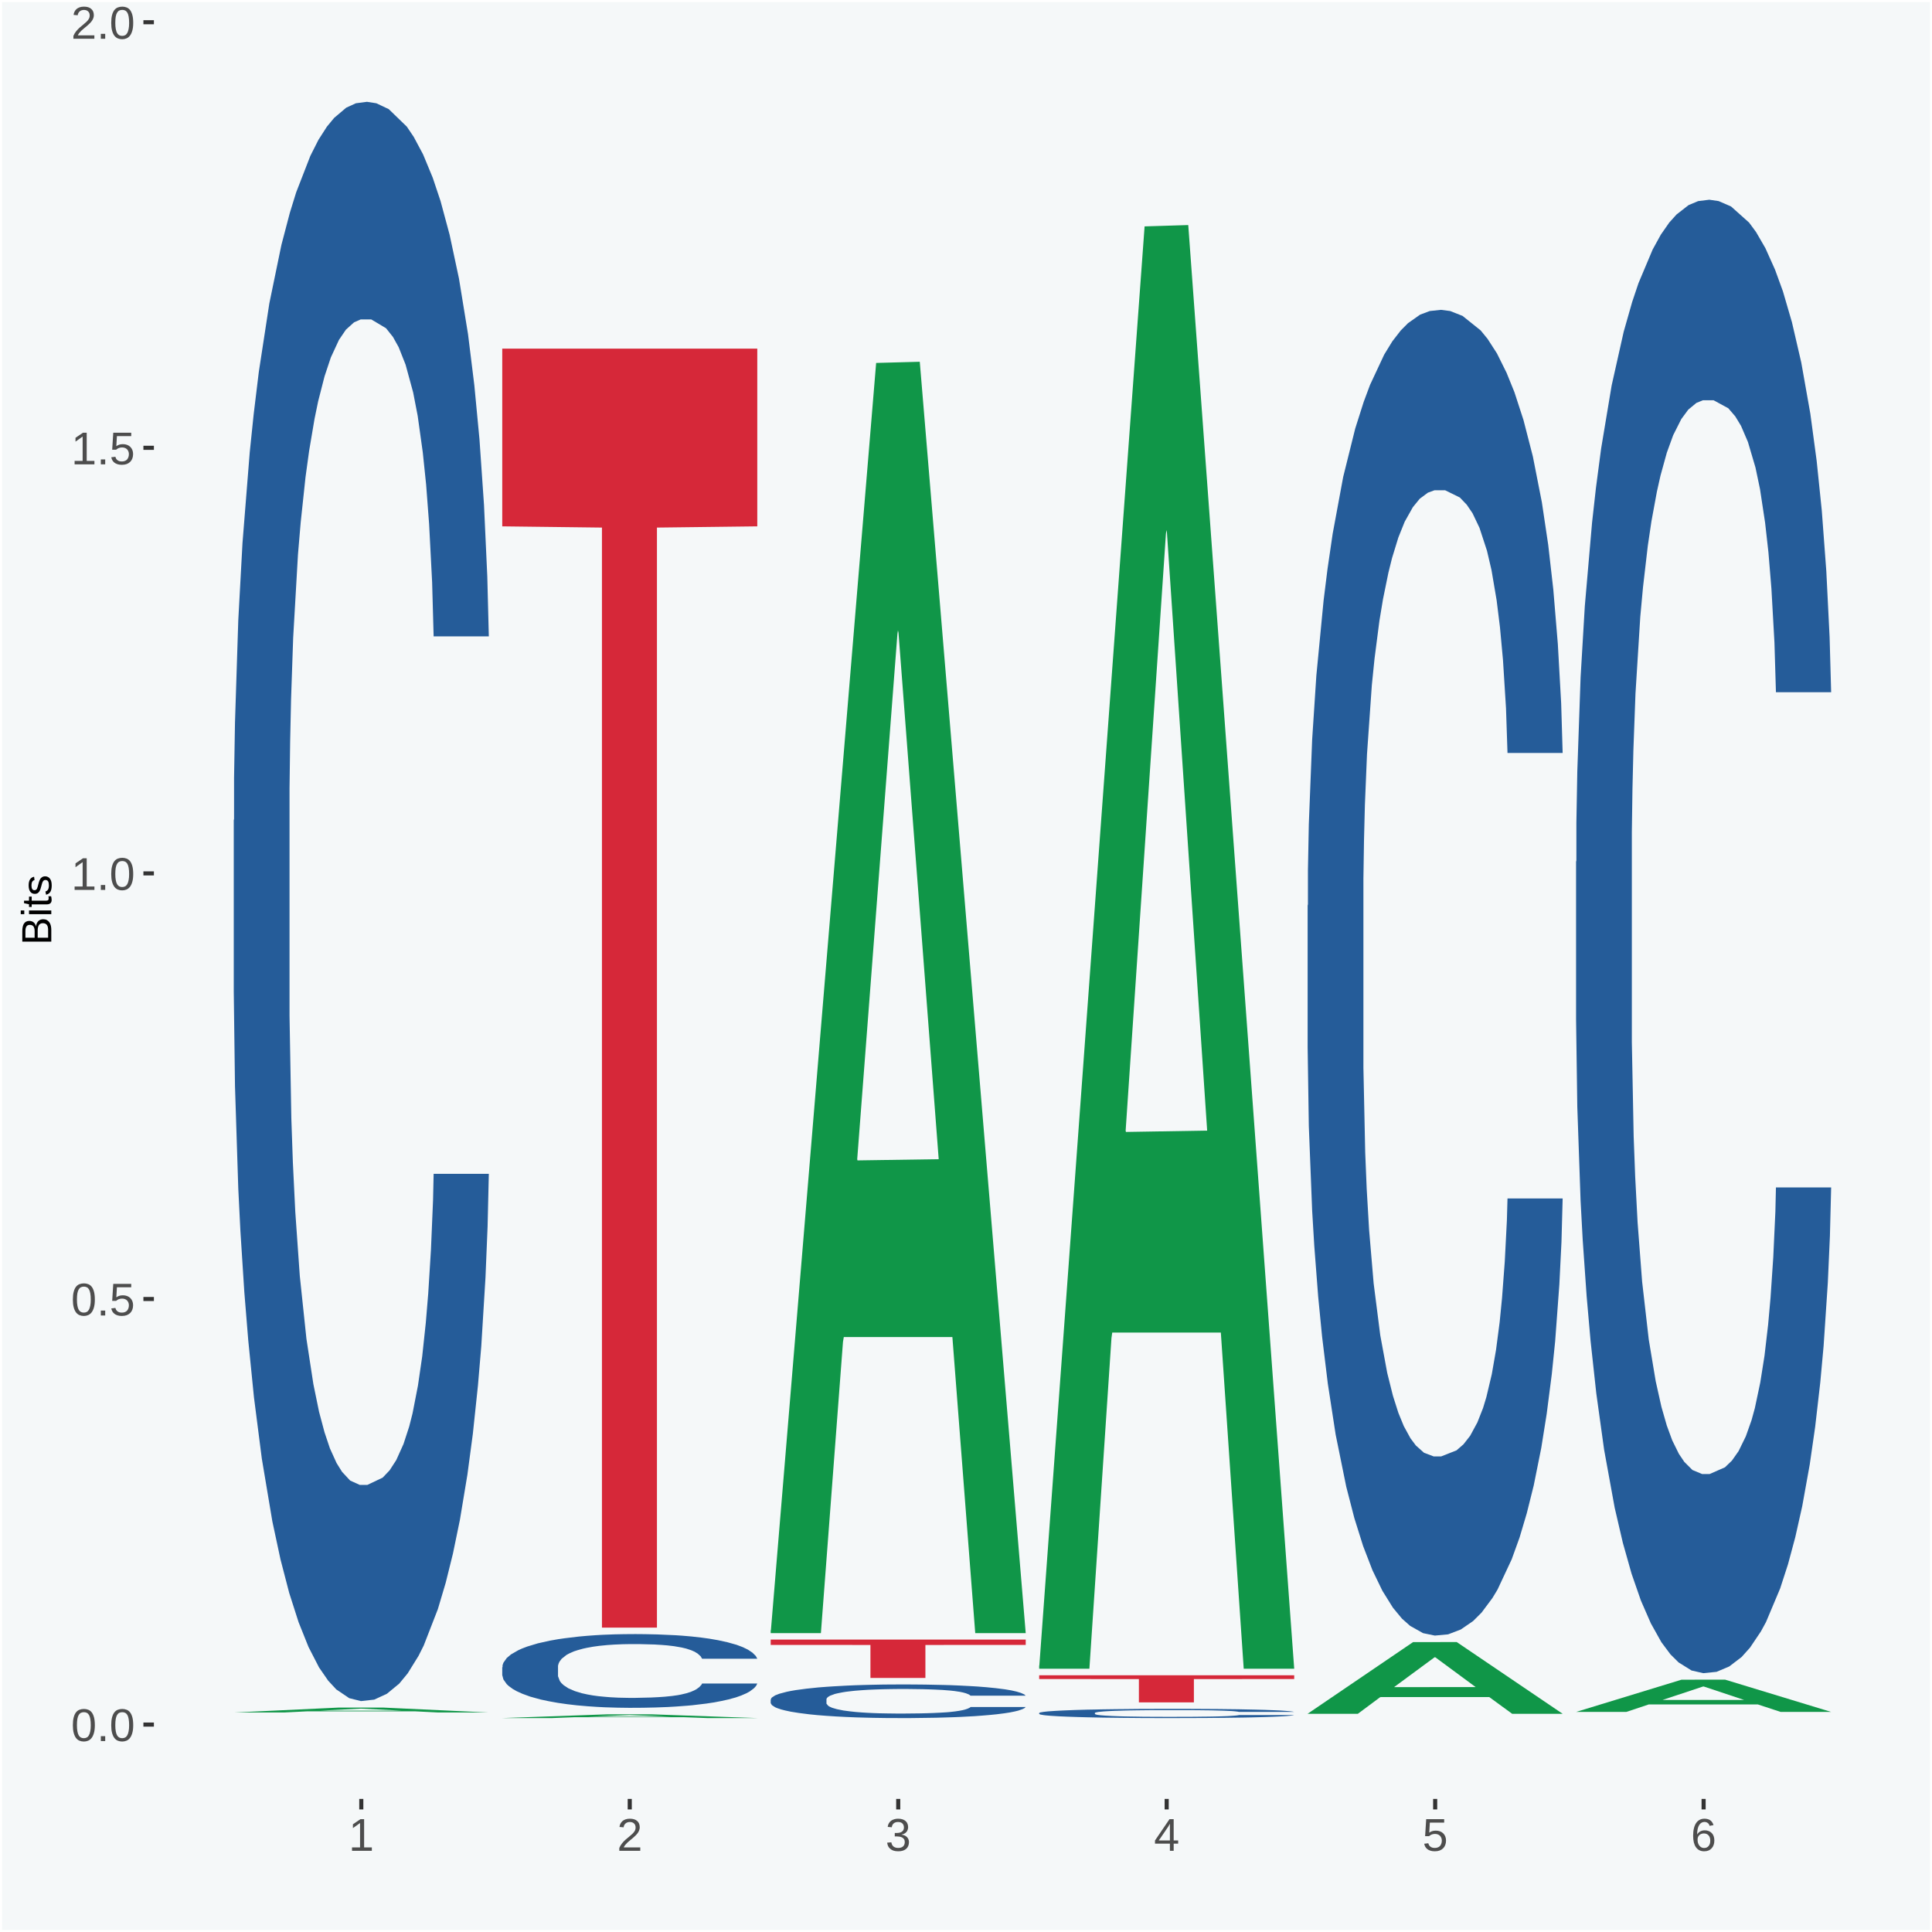
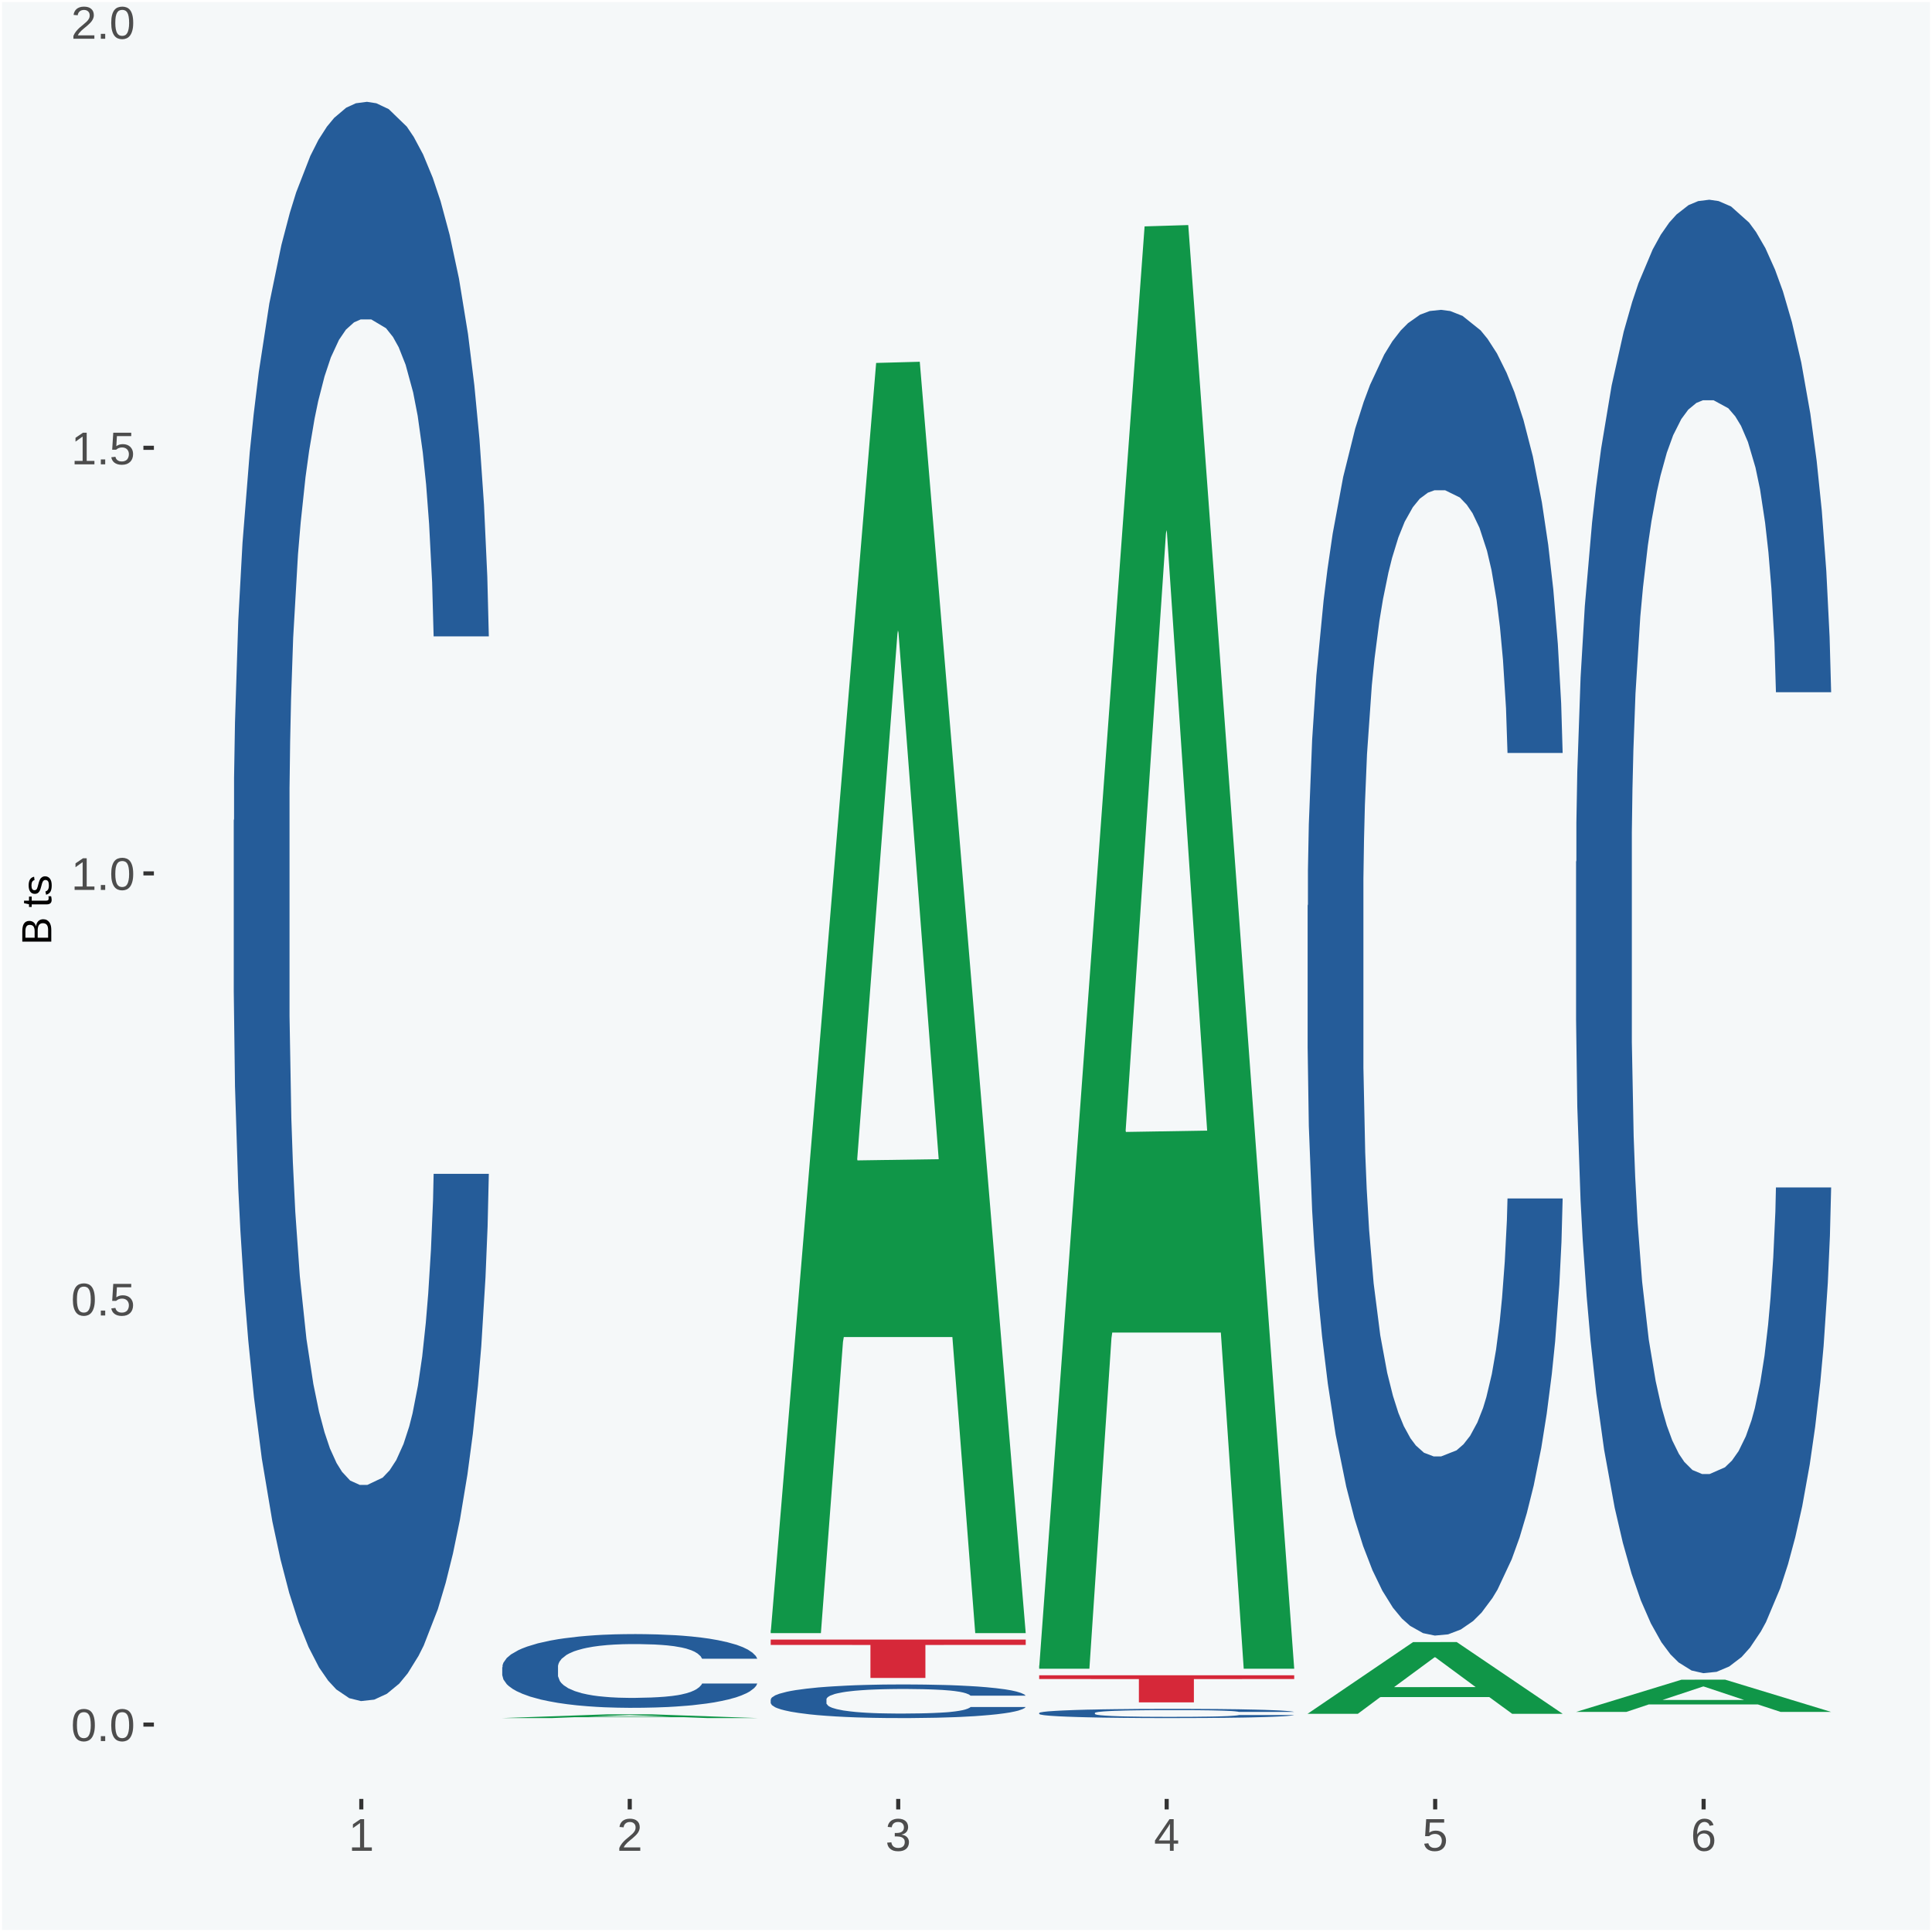
<svg xmlns="http://www.w3.org/2000/svg" xmlns:xlink="http://www.w3.org/1999/xlink" width="504pt" height="504pt" viewBox="0 0 504 504" version="1.1">
  <defs>
    <g>
      <symbol overflow="visible" id="glyph0-0">
        <path style="stroke:none;" d="M 0.406 0 L 0.406 -8 L 3.594 -8 L 3.594 0 Z M 0.797 -0.406 L 3.188 -0.406 L 3.188 -7.594 L 0.797 -7.594 Z M 0.797 -0.406 " />
      </symbol>
      <symbol overflow="visible" id="glyph0-1">
        <path style="stroke:none;" d="M 6.203 -4.125 C 6.203 -3.332 6.125 -2.664 5.969 -2.125 C 5.82 -1.582 5.617 -1.145 5.359 -0.812 C 5.098 -0.477 4.789 -0.238 4.438 -0.094 C 4.094 0.051 3.723 0.125 3.328 0.125 C 2.922 0.125 2.539 0.051 2.188 -0.094 C 1.844 -0.238 1.539 -0.477 1.281 -0.812 C 1.031 -1.145 0.832 -1.582 0.688 -2.125 C 0.539 -2.664 0.469 -3.332 0.469 -4.125 C 0.469 -4.957 0.539 -5.645 0.688 -6.188 C 0.832 -6.738 1.035 -7.176 1.297 -7.5 C 1.555 -7.82 1.859 -8.047 2.203 -8.172 C 2.555 -8.305 2.941 -8.375 3.359 -8.375 C 3.754 -8.375 4.125 -8.305 4.469 -8.172 C 4.812 -8.047 5.113 -7.82 5.375 -7.5 C 5.633 -7.176 5.836 -6.738 5.984 -6.188 C 6.129 -5.645 6.203 -4.957 6.203 -4.125 Z M 5.141 -4.125 C 5.141 -4.781 5.098 -5.328 5.016 -5.766 C 4.941 -6.203 4.828 -6.551 4.672 -6.812 C 4.516 -7.07 4.328 -7.254 4.109 -7.359 C 3.891 -7.473 3.641 -7.531 3.359 -7.531 C 3.055 -7.531 2.789 -7.473 2.562 -7.359 C 2.344 -7.254 2.156 -7.07 2 -6.812 C 1.844 -6.551 1.723 -6.203 1.641 -5.766 C 1.566 -5.328 1.531 -4.781 1.531 -4.125 C 1.531 -3.5 1.57 -2.969 1.656 -2.531 C 1.738 -2.094 1.852 -1.742 2 -1.484 C 2.156 -1.223 2.344 -1.035 2.562 -0.922 C 2.789 -0.805 3.047 -0.75 3.328 -0.75 C 3.609 -0.75 3.859 -0.805 4.078 -0.922 C 4.305 -1.035 4.492 -1.223 4.641 -1.484 C 4.797 -1.742 4.914 -2.094 5 -2.531 C 5.094 -2.969 5.141 -3.5 5.141 -4.125 Z M 5.141 -4.125 " />
      </symbol>
      <symbol overflow="visible" id="glyph0-2">
        <path style="stroke:none;" d="M 1.094 0 L 1.094 -1.281 L 2.234 -1.281 L 2.234 0 Z M 1.094 0 " />
      </symbol>
      <symbol overflow="visible" id="glyph0-3">
        <path style="stroke:none;" d="M 6.172 -2.688 C 6.172 -2.27 6.109 -1.891 5.984 -1.547 C 5.859 -1.203 5.672 -0.906 5.422 -0.656 C 5.18 -0.414 4.879 -0.223 4.516 -0.078 C 4.148 0.055 3.723 0.125 3.234 0.125 C 2.805 0.125 2.43 0.07 2.109 -0.031 C 1.785 -0.133 1.508 -0.273 1.281 -0.453 C 1.062 -0.629 0.883 -0.836 0.75 -1.078 C 0.625 -1.316 0.535 -1.57 0.484 -1.844 L 1.547 -1.969 C 1.586 -1.812 1.645 -1.66 1.719 -1.516 C 1.801 -1.367 1.91 -1.238 2.047 -1.125 C 2.18 -1.008 2.348 -0.914 2.547 -0.844 C 2.742 -0.781 2.984 -0.75 3.266 -0.75 C 3.535 -0.75 3.781 -0.789 4 -0.875 C 4.227 -0.957 4.422 -1.078 4.578 -1.234 C 4.734 -1.398 4.852 -1.602 4.938 -1.844 C 5.031 -2.082 5.078 -2.359 5.078 -2.672 C 5.078 -2.922 5.035 -3.148 4.953 -3.359 C 4.867 -3.578 4.75 -3.766 4.594 -3.922 C 4.445 -4.078 4.258 -4.195 4.031 -4.281 C 3.812 -4.363 3.562 -4.406 3.281 -4.406 C 3.113 -4.406 2.953 -4.391 2.797 -4.359 C 2.648 -4.328 2.516 -4.285 2.391 -4.234 C 2.266 -4.18 2.148 -4.117 2.047 -4.047 C 1.941 -3.973 1.844 -3.895 1.75 -3.812 L 0.719 -3.812 L 1 -8.25 L 5.688 -8.25 L 5.688 -7.359 L 1.953 -7.359 L 1.797 -4.734 C 1.984 -4.879 2.219 -5.004 2.5 -5.109 C 2.781 -5.211 3.113 -5.266 3.5 -5.266 C 3.914 -5.266 4.285 -5.203 4.609 -5.078 C 4.941 -4.953 5.223 -4.773 5.453 -4.547 C 5.68 -4.316 5.859 -4.047 5.984 -3.734 C 6.109 -3.422 6.172 -3.07 6.172 -2.688 Z M 6.172 -2.688 " />
      </symbol>
      <symbol overflow="visible" id="glyph0-4">
        <path style="stroke:none;" d="M 0.922 0 L 0.922 -0.891 L 3.016 -0.891 L 3.016 -7.25 L 1.156 -5.922 L 1.156 -6.922 L 3.109 -8.25 L 4.078 -8.25 L 4.078 -0.891 L 6.094 -0.891 L 6.094 0 Z M 0.922 0 " />
      </symbol>
      <symbol overflow="visible" id="glyph0-5">
        <path style="stroke:none;" d="M 0.609 0 L 0.609 -0.75 C 0.805 -1.207 1.047 -1.609 1.328 -1.953 C 1.617 -2.305 1.922 -2.625 2.234 -2.906 C 2.555 -3.188 2.867 -3.445 3.172 -3.688 C 3.484 -3.938 3.766 -4.18 4.016 -4.422 C 4.266 -4.66 4.469 -4.91 4.625 -5.172 C 4.781 -5.441 4.859 -5.742 4.859 -6.078 C 4.859 -6.316 4.82 -6.523 4.75 -6.703 C 4.676 -6.879 4.57 -7.023 4.438 -7.141 C 4.312 -7.266 4.156 -7.359 3.969 -7.422 C 3.781 -7.484 3.578 -7.516 3.359 -7.516 C 3.141 -7.516 2.938 -7.484 2.75 -7.422 C 2.57 -7.367 2.41 -7.281 2.266 -7.156 C 2.117 -7.039 2 -6.895 1.906 -6.719 C 1.812 -6.551 1.754 -6.352 1.734 -6.125 L 0.656 -6.219 C 0.688 -6.508 0.766 -6.785 0.891 -7.047 C 1.023 -7.316 1.203 -7.551 1.422 -7.75 C 1.648 -7.945 1.922 -8.098 2.234 -8.203 C 2.555 -8.316 2.93 -8.375 3.359 -8.375 C 3.766 -8.375 4.125 -8.328 4.438 -8.234 C 4.758 -8.141 5.031 -7.992 5.25 -7.797 C 5.477 -7.609 5.648 -7.375 5.766 -7.094 C 5.879 -6.812 5.938 -6.488 5.938 -6.125 C 5.938 -5.844 5.883 -5.578 5.781 -5.328 C 5.688 -5.078 5.555 -4.836 5.391 -4.609 C 5.223 -4.379 5.031 -4.16 4.812 -3.953 C 4.594 -3.742 4.363 -3.535 4.125 -3.328 C 3.895 -3.129 3.656 -2.93 3.406 -2.734 C 3.164 -2.535 2.938 -2.336 2.719 -2.141 C 2.508 -1.941 2.32 -1.738 2.156 -1.531 C 1.988 -1.332 1.859 -1.117 1.766 -0.891 L 6.078 -0.891 L 6.078 0 Z M 0.609 0 " />
      </symbol>
      <symbol overflow="visible" id="glyph0-6">
        <path style="stroke:none;" d="M 6.141 -2.281 C 6.141 -1.906 6.078 -1.566 5.953 -1.266 C 5.836 -0.973 5.66 -0.723 5.422 -0.516 C 5.18 -0.305 4.883 -0.145 4.531 -0.031 C 4.188 0.07 3.789 0.125 3.344 0.125 C 2.832 0.125 2.398 0.062 2.047 -0.062 C 1.703 -0.195 1.414 -0.367 1.188 -0.578 C 0.957 -0.785 0.785 -1.02 0.672 -1.281 C 0.566 -1.551 0.492 -1.832 0.453 -2.125 L 1.547 -2.219 C 1.578 -2 1.633 -1.801 1.719 -1.625 C 1.801 -1.445 1.914 -1.289 2.062 -1.156 C 2.207 -1.031 2.383 -0.93 2.594 -0.859 C 2.801 -0.785 3.051 -0.75 3.344 -0.75 C 3.875 -0.75 4.289 -0.879 4.594 -1.141 C 4.895 -1.41 5.047 -1.801 5.047 -2.312 C 5.047 -2.613 4.977 -2.859 4.844 -3.047 C 4.707 -3.234 4.539 -3.379 4.344 -3.484 C 4.145 -3.586 3.926 -3.656 3.688 -3.688 C 3.445 -3.727 3.227 -3.75 3.031 -3.75 L 2.438 -3.75 L 2.438 -4.656 L 3.016 -4.656 C 3.211 -4.656 3.414 -4.676 3.625 -4.719 C 3.844 -4.758 4.039 -4.832 4.219 -4.938 C 4.395 -5.051 4.539 -5.195 4.656 -5.375 C 4.77 -5.562 4.828 -5.797 4.828 -6.078 C 4.828 -6.523 4.695 -6.875 4.438 -7.125 C 4.188 -7.383 3.801 -7.516 3.281 -7.516 C 2.82 -7.516 2.445 -7.395 2.156 -7.156 C 1.875 -6.914 1.707 -6.578 1.656 -6.141 L 0.594 -6.234 C 0.633 -6.598 0.734 -6.91 0.891 -7.172 C 1.047 -7.441 1.242 -7.664 1.484 -7.844 C 1.734 -8.02 2.008 -8.148 2.312 -8.234 C 2.625 -8.328 2.953 -8.375 3.297 -8.375 C 3.754 -8.375 4.148 -8.316 4.484 -8.203 C 4.816 -8.086 5.086 -7.93 5.297 -7.734 C 5.516 -7.535 5.672 -7.301 5.766 -7.031 C 5.867 -6.77 5.922 -6.488 5.922 -6.188 C 5.922 -5.945 5.883 -5.723 5.812 -5.516 C 5.75 -5.305 5.645 -5.113 5.5 -4.938 C 5.363 -4.77 5.188 -4.625 4.969 -4.5 C 4.75 -4.383 4.488 -4.297 4.188 -4.234 L 4.188 -4.219 C 4.52 -4.176 4.805 -4.098 5.047 -3.984 C 5.297 -3.867 5.5 -3.723 5.656 -3.547 C 5.82 -3.379 5.941 -3.188 6.016 -2.969 C 6.098 -2.75 6.141 -2.52 6.141 -2.281 Z M 6.141 -2.281 " />
      </symbol>
      <symbol overflow="visible" id="glyph0-7">
        <path style="stroke:none;" d="M 5.156 -1.875 L 5.156 0 L 4.172 0 L 4.172 -1.875 L 0.281 -1.875 L 0.281 -2.688 L 4.062 -8.25 L 5.156 -8.25 L 5.156 -2.703 L 6.328 -2.703 L 6.328 -1.875 Z M 4.172 -7.062 C 4.16 -7.039 4.141 -7.004 4.109 -6.953 C 4.078 -6.898 4.039 -6.836 4 -6.766 C 3.957 -6.691 3.914 -6.617 3.875 -6.547 C 3.844 -6.473 3.812 -6.414 3.781 -6.375 L 1.656 -3.25 C 1.633 -3.219 1.602 -3.176 1.562 -3.125 C 1.531 -3.07 1.492 -3.02 1.453 -2.969 C 1.422 -2.914 1.383 -2.863 1.344 -2.812 C 1.301 -2.77 1.27 -2.734 1.25 -2.703 L 4.172 -2.703 Z M 4.172 -7.062 " />
      </symbol>
      <symbol overflow="visible" id="glyph0-8">
        <path style="stroke:none;" d="M 6.141 -2.703 C 6.141 -2.285 6.082 -1.906 5.969 -1.562 C 5.852 -1.219 5.68 -0.922 5.453 -0.672 C 5.234 -0.422 4.957 -0.223 4.625 -0.078 C 4.289 0.055 3.91 0.125 3.484 0.125 C 3.004 0.125 2.582 0.031 2.219 -0.156 C 1.863 -0.344 1.566 -0.609 1.328 -0.953 C 1.086 -1.297 0.906 -1.719 0.781 -2.219 C 0.664 -2.727 0.609 -3.301 0.609 -3.938 C 0.609 -4.676 0.676 -5.32 0.812 -5.875 C 0.945 -6.426 1.141 -6.883 1.391 -7.25 C 1.648 -7.625 1.961 -7.906 2.328 -8.094 C 2.691 -8.281 3.102 -8.375 3.562 -8.375 C 3.844 -8.375 4.102 -8.344 4.344 -8.281 C 4.594 -8.227 4.816 -8.133 5.016 -8 C 5.223 -7.875 5.398 -7.703 5.547 -7.484 C 5.703 -7.273 5.828 -7.016 5.922 -6.703 L 4.906 -6.516 C 4.801 -6.867 4.629 -7.125 4.391 -7.281 C 4.148 -7.445 3.867 -7.531 3.547 -7.531 C 3.266 -7.531 3.004 -7.457 2.766 -7.312 C 2.535 -7.176 2.336 -6.973 2.172 -6.703 C 2.004 -6.43 1.875 -6.086 1.781 -5.672 C 1.695 -5.266 1.656 -4.789 1.656 -4.25 C 1.852 -4.602 2.125 -4.875 2.469 -5.062 C 2.812 -5.25 3.207 -5.344 3.656 -5.344 C 4.031 -5.344 4.367 -5.281 4.672 -5.156 C 4.984 -5.031 5.25 -4.852 5.469 -4.625 C 5.688 -4.406 5.852 -4.129 5.969 -3.797 C 6.082 -3.473 6.141 -3.109 6.141 -2.703 Z M 5.078 -2.656 C 5.078 -2.938 5.039 -3.191 4.969 -3.422 C 4.895 -3.66 4.785 -3.859 4.641 -4.016 C 4.504 -4.18 4.332 -4.305 4.125 -4.391 C 3.926 -4.484 3.688 -4.531 3.406 -4.531 C 3.219 -4.531 3.023 -4.5 2.828 -4.438 C 2.629 -4.383 2.453 -4.289 2.297 -4.156 C 2.141 -4.031 2.008 -3.863 1.906 -3.656 C 1.812 -3.457 1.766 -3.207 1.766 -2.906 C 1.766 -2.602 1.801 -2.316 1.875 -2.047 C 1.957 -1.785 2.07 -1.555 2.219 -1.359 C 2.363 -1.172 2.539 -1.02 2.75 -0.906 C 2.957 -0.789 3.191 -0.734 3.453 -0.734 C 3.703 -0.734 3.926 -0.773 4.125 -0.859 C 4.332 -0.953 4.504 -1.082 4.641 -1.25 C 4.785 -1.414 4.895 -1.613 4.969 -1.844 C 5.039 -2.082 5.078 -2.352 5.078 -2.656 Z M 5.078 -2.656 " />
      </symbol>
      <symbol overflow="visible" id="glyph1-0">
        <path style="stroke:none;" d="M 0 -0.359 L -7.328 -0.359 L -7.328 -3.281 L 0 -3.281 Z M -0.359 -0.734 L -0.359 -2.922 L -6.969 -2.922 L -6.969 -0.734 Z M -0.359 -0.734 " />
      </symbol>
      <symbol overflow="visible" id="glyph1-1">
        <path style="stroke:none;" d="M -2.125 -6.75 C -1.75 -6.75 -1.426 -6.676 -1.156 -6.531 C -0.883 -6.383 -0.66 -6.18 -0.484 -5.922 C -0.316 -5.672 -0.191 -5.375 -0.109 -5.031 C -0.035 -4.695 0 -4.344 0 -3.969 L 0 -0.906 L -7.562 -0.906 L -7.562 -3.656 C -7.562 -4.07 -7.523 -4.441 -7.453 -4.766 C -7.391 -5.098 -7.281 -5.379 -7.125 -5.609 C -6.977 -5.836 -6.789 -6.008 -6.562 -6.125 C -6.332 -6.25 -6.055 -6.312 -5.734 -6.312 C -5.523 -6.312 -5.328 -6.281 -5.141 -6.219 C -4.953 -6.164 -4.781 -6.078 -4.625 -5.953 C -4.477 -5.836 -4.348 -5.688 -4.234 -5.5 C -4.129 -5.32 -4.047 -5.113 -3.984 -4.875 C -3.953 -5.176 -3.883 -5.441 -3.781 -5.672 C -3.676 -5.91 -3.539 -6.109 -3.375 -6.266 C -3.219 -6.43 -3.031 -6.551 -2.812 -6.625 C -2.602 -6.707 -2.375 -6.75 -2.125 -6.75 Z M -5.609 -5.281 C -6.016 -5.281 -6.305 -5.141 -6.484 -4.859 C -6.66 -4.586 -6.75 -4.188 -6.75 -3.656 L -6.75 -1.922 L -4.344 -1.922 L -4.344 -3.656 C -4.344 -3.957 -4.375 -4.211 -4.438 -4.422 C -4.5 -4.629 -4.582 -4.797 -4.688 -4.922 C -4.801 -5.047 -4.93 -5.133 -5.078 -5.188 C -5.234 -5.25 -5.41 -5.281 -5.609 -5.281 Z M -2.219 -5.719 C -2.457 -5.719 -2.66 -5.672 -2.828 -5.578 C -2.992 -5.492 -3.129 -5.367 -3.234 -5.203 C -3.348 -5.047 -3.426 -4.848 -3.469 -4.609 C -3.52 -4.379 -3.547 -4.125 -3.547 -3.844 L -3.547 -1.922 L -0.828 -1.922 L -0.828 -3.922 C -0.828 -4.18 -0.848 -4.422 -0.891 -4.641 C -0.93 -4.859 -1.004 -5.047 -1.109 -5.203 C -1.211 -5.367 -1.352 -5.492 -1.531 -5.578 C -1.719 -5.672 -1.945 -5.719 -2.219 -5.719 Z M -2.219 -5.719 " />
      </symbol>
      <symbol overflow="visible" id="glyph1-2">
-         <path style="stroke:none;" d="M -7.047 -0.734 L -7.969 -0.734 L -7.969 -1.703 L -7.047 -1.703 Z M 0 -0.734 L -5.812 -0.734 L -5.812 -1.703 L 0 -1.703 Z M 0 -0.734 " />
-       </symbol>
+         </symbol>
      <symbol overflow="visible" id="glyph1-3">
        <path style="stroke:none;" d="M -0.047 -2.969 C -0.004 -2.82 0.023 -2.672 0.047 -2.516 C 0.078 -2.367 0.094 -2.195 0.094 -2 C 0.094 -1.227 -0.348 -0.844 -1.234 -0.844 L -5.109 -0.844 L -5.109 -0.172 L -5.812 -0.172 L -5.812 -0.875 L -7.109 -1.156 L -7.109 -1.812 L -5.812 -1.812 L -5.812 -2.875 L -5.109 -2.875 L -5.109 -1.812 L -1.438 -1.812 C -1.156 -1.812 -0.957 -1.852 -0.844 -1.938 C -0.738 -2.031 -0.688 -2.191 -0.688 -2.422 C -0.688 -2.516 -0.691 -2.602 -0.703 -2.688 C -0.711 -2.77 -0.727 -2.863 -0.75 -2.969 Z M -0.047 -2.969 " />
      </symbol>
      <symbol overflow="visible" id="glyph1-4">
        <path style="stroke:none;" d="M -1.609 -5.109 C -1.336 -5.109 -1.094 -5.051 -0.875 -4.938 C -0.664 -4.832 -0.488 -4.68 -0.344 -4.484 C -0.195 -4.285 -0.082 -4.039 0 -3.75 C 0.07 -3.457 0.109 -3.125 0.109 -2.75 C 0.109 -2.406 0.082 -2.098 0.031 -1.828 C -0.02 -1.555 -0.102 -1.316 -0.219 -1.109 C -0.332 -0.91 -0.484 -0.742 -0.672 -0.609 C -0.859 -0.473 -1.086 -0.375 -1.359 -0.312 L -1.531 -1.156 C -1.219 -1.238 -0.988 -1.41 -0.844 -1.672 C -0.695 -1.93 -0.625 -2.289 -0.625 -2.75 C -0.625 -2.957 -0.641 -3.145 -0.672 -3.312 C -0.703 -3.488 -0.75 -3.641 -0.812 -3.766 C -0.883 -3.891 -0.977 -3.984 -1.094 -4.047 C -1.207 -4.117 -1.352 -4.156 -1.531 -4.156 C -1.707 -4.156 -1.848 -4.113 -1.953 -4.031 C -2.066 -3.957 -2.16 -3.844 -2.234 -3.688 C -2.316 -3.539 -2.383 -3.363 -2.438 -3.156 C -2.5 -2.945 -2.562 -2.719 -2.625 -2.469 C -2.688 -2.238 -2.754 -2.008 -2.828 -1.781 C -2.898 -1.551 -3 -1.344 -3.125 -1.156 C -3.25 -0.969 -3.398 -0.816 -3.578 -0.703 C -3.766 -0.586 -4 -0.531 -4.281 -0.531 C -4.812 -0.531 -5.211 -0.719 -5.484 -1.094 C -5.766 -1.477 -5.906 -2.031 -5.906 -2.75 C -5.906 -3.395 -5.789 -3.906 -5.562 -4.281 C -5.332 -4.656 -4.973 -4.895 -4.484 -5 L -4.375 -4.125 C -4.52 -4.094 -4.645 -4.035 -4.75 -3.953 C -4.852 -3.867 -4.938 -3.766 -5 -3.641 C -5.062 -3.516 -5.102 -3.375 -5.125 -3.219 C -5.156 -3.07 -5.172 -2.914 -5.172 -2.75 C -5.172 -2.312 -5.102 -1.988 -4.969 -1.781 C -4.844 -1.582 -4.645 -1.484 -4.375 -1.484 C -4.219 -1.484 -4.086 -1.52 -3.984 -1.594 C -3.879 -1.664 -3.789 -1.77 -3.719 -1.906 C -3.656 -2.051 -3.598 -2.219 -3.547 -2.406 C -3.492 -2.602 -3.438 -2.816 -3.375 -3.047 C -3.332 -3.203 -3.289 -3.359 -3.25 -3.516 C -3.207 -3.68 -3.156 -3.836 -3.094 -3.984 C -3.031 -4.141 -2.957 -4.285 -2.875 -4.422 C -2.789 -4.555 -2.688 -4.672 -2.562 -4.766 C -2.445 -4.867 -2.312 -4.953 -2.156 -5.016 C -2 -5.078 -1.816 -5.109 -1.609 -5.109 Z M -1.609 -5.109 " />
      </symbol>
    </g>
    <clipPath id="clip1">
      <path d="M 40.148 5.48 L 498.52 5.48 L 498.52 469.281 L 40.148 469.281 Z M 40.148 5.48 " />
    </clipPath>
  </defs>
  <g id="surface1">
    <rect x="0" y="0" width="504" height="504" style="fill:rgb(96.078%,97.255%,97.647%);fill-opacity:1;stroke:none;" />
    <path style="fill:none;stroke-width:1.07;stroke-linecap:round;stroke-linejoin:round;stroke:rgb(100%,100%,100%);stroke-opacity:1;stroke-miterlimit:10;" d="M 0 0 L 504 0 L 504 504 L 0 504 Z M 0 0 " transform="matrix(1,0,0,-1,0,504)" />
    <g clip-path="url(#clip1)" clip-rule="nonzero">
      <path style=" stroke:none;fill-rule:nonzero;fill:rgb(96.078%,97.255%,97.647%);fill-opacity:1;" d="M 40.148 469.281 L 498.52 469.281 L 498.52 5.48 L 40.148 5.48 Z M 40.148 469.281 " />
    </g>
-     <path style=" stroke:none;fill-rule:nonzero;fill:rgb(6.274%,58.824%,28.235%);fill-opacity:1;" d="M 60.98 446.738 L 61.051 446.738 L 88.488 445.449 L 99.871 445.449 L 127.52 446.738 L 114.352 446.738 L 108.379 446.441 L 80.051 446.441 L 79.852 446.449 L 74.078 446.738 L 60.98 446.738 L 83.621 446.262 L 104.809 446.262 L 94.32 445.73 L 94.18 445.719 L 94.039 445.73 L 83.551 446.262 L 83.621 446.262 Z M 60.98 446.738 " />
    <path style=" stroke:none;fill-rule:nonzero;fill:rgb(14.51%,36.078%,60.001%);fill-opacity:1;" d="M 60.98 214.012 L 61.059 213.629 L 61.059 202.969 L 61.301 188.488 L 62.16 161.82 L 63.262 141.621 L 65.148 118 L 66.172 108.102 L 67.512 97.051 L 70.262 79.141 L 73.41 63.898 L 75.609 55.52 L 77.262 50.18 L 80.961 40.66 L 83.078 36.469 L 85.281 33.039 L 87.172 30.75 L 90.32 28.09 L 92.828 26.941 L 95.738 26.559 L 98.18 26.941 L 101.41 28.469 L 106.129 33.039 L 107.93 35.711 L 110.371 40.281 L 112.891 46.371 L 114.93 52.469 L 117.289 61.23 L 119.73 72.66 L 122.09 87.141 L 123.738 100.48 L 125.078 114.57 L 126.262 131.719 L 127.121 150.391 L 127.52 166.012 L 113.121 166.012 L 112.73 151.91 L 111.941 136.672 L 111.16 126.379 L 110.289 118 L 108.961 108.48 L 107.781 102.379 L 105.809 95.141 L 104 90.57 L 102.512 87.898 L 100.699 85.621 L 96.852 83.328 L 94.09 83.328 L 92.359 84.09 L 90.238 86 L 88.43 88.66 L 86.309 93.238 L 84.66 98.191 L 83 104.672 L 82.059 109.238 L 80.641 117.621 L 79.699 124.48 L 78.441 136.289 L 77.73 144.672 L 76.48 166.391 L 75.93 182.391 L 75.691 193.441 L 75.531 205.629 L 75.531 265.07 L 76 291.738 L 76.398 303.172 L 77.031 316.121 L 78.211 332.891 L 79.941 349.27 L 81.75 361.078 L 83.238 368.32 L 84.66 373.648 L 86.07 377.852 L 87.801 381.66 L 89.219 383.941 L 91.34 386.23 L 93.859 387.371 L 95.82 387.371 L 99.828 385.469 L 101.641 383.559 L 103.371 380.891 L 105.262 376.699 L 106.75 372.129 L 107.621 368.699 L 109.031 361.461 L 110.141 353.84 L 111.078 345.078 L 111.711 337.461 L 112.422 326.031 L 112.969 313.07 L 113.121 306.219 L 127.52 306.219 L 127.199 319.93 L 126.648 333.27 L 125.551 351.18 L 124.68 361.461 L 123.352 374.039 L 121.93 384.699 L 119.969 396.512 L 118.16 405.281 L 116.27 412.898 L 114.23 419.762 L 110.531 429.281 L 109.191 431.949 L 106.359 436.52 L 104.16 439.191 L 100.93 441.852 L 97.629 443.379 L 94.172 443.762 L 91.102 443 L 87.719 440.711 L 85.602 438.422 L 83.238 435 L 80.488 429.66 L 77.891 423.18 L 75.449 415.559 L 73.172 406.801 L 71.051 396.898 L 68.301 380.512 L 66.25 364.512 L 64.762 349.648 L 63.738 337.078 L 62.711 321.078 L 62.16 310.031 L 61.301 283.359 L 60.98 258.59 Z M 60.98 214.012 " />
    <path style=" stroke:none;fill-rule:nonzero;fill:rgb(6.274%,58.824%,28.235%);fill-opacity:1;" d="M 131.02 448.191 L 131.09 448.191 L 158.52 447.211 L 169.91 447.211 L 197.551 448.191 L 184.379 448.191 L 178.41 447.969 L 149.879 447.969 L 144.121 448.191 L 131.02 448.191 L 153.648 447.828 L 174.852 447.828 L 164.352 447.422 L 164.078 447.422 L 153.578 447.828 L 153.648 447.828 Z M 131.02 448.191 " />
    <path style=" stroke:none;fill-rule:nonzero;fill:rgb(14.51%,36.078%,60.001%);fill-opacity:1;" d="M 131.02 434.922 L 131.102 434.91 L 131.102 434.41 L 131.328 433.75 L 132.199 432.52 L 133.301 431.59 L 135.191 430.5 L 136.211 430.039 L 137.551 429.531 L 140.301 428.699 L 143.441 428 L 145.648 427.609 L 147.301 427.371 L 150.988 426.93 L 153.121 426.738 L 155.32 426.578 L 157.211 426.469 L 160.352 426.352 L 162.871 426.301 L 165.781 426.281 L 168.219 426.301 L 171.441 426.371 L 176.16 426.578 L 177.969 426.699 L 180.41 426.91 L 182.922 427.191 L 184.969 427.469 L 187.328 427.879 L 189.762 428.41 L 192.121 429.07 L 193.77 429.691 L 195.109 430.34 L 196.289 431.129 L 197.16 431.988 L 197.551 432.711 L 183.16 432.711 L 182.762 432.059 L 181.98 431.359 L 181.191 430.879 L 180.328 430.5 L 178.988 430.059 L 177.809 429.781 L 175.84 429.441 L 174.039 429.23 L 172.539 429.109 L 170.73 429 L 166.879 428.898 L 164.129 428.898 L 162.398 428.93 L 160.27 429.02 L 158.461 429.141 L 156.34 429.352 L 154.691 429.578 L 153.039 429.879 L 152.09 430.09 L 150.68 430.48 L 149.73 430.789 L 148.48 431.34 L 147.77 431.73 L 146.512 432.73 L 145.961 433.469 L 145.719 433.98 L 145.57 434.539 L 145.57 437.281 L 146.039 438.512 L 146.43 439.039 L 147.059 439.629 L 148.238 440.41 L 149.969 441.16 L 151.781 441.711 L 153.27 442.039 L 154.691 442.289 L 156.102 442.48 L 157.84 442.648 L 159.25 442.762 L 161.371 442.871 L 163.891 442.922 L 165.859 442.922 L 169.871 442.828 L 171.68 442.738 L 173.41 442.621 L 175.289 442.43 L 176.789 442.219 L 177.648 442.059 L 179.07 441.719 L 180.172 441.371 L 181.109 440.969 L 181.738 440.621 L 182.449 440.09 L 183 439.488 L 183.16 439.18 L 197.551 439.18 L 197.238 439.809 L 196.68 440.422 L 195.578 441.25 L 194.719 441.719 L 193.379 442.301 L 191.969 442.801 L 190 443.34 L 188.191 443.738 L 186.301 444.102 L 184.262 444.41 L 180.559 444.852 L 179.23 444.969 L 176.391 445.18 L 174.191 445.309 L 170.969 445.43 L 167.672 445.5 L 164.211 445.52 L 161.141 445.48 L 157.762 445.379 L 155.629 445.27 L 153.27 445.109 L 150.52 444.871 L 147.93 444.57 L 145.488 444.219 L 143.211 443.809 L 141.078 443.359 L 138.328 442.602 L 136.289 441.859 L 134.789 441.18 L 133.77 440.602 L 132.75 439.859 L 132.199 439.352 L 131.328 438.121 L 131.02 436.98 Z M 131.02 434.922 " />
-     <path style=" stroke:none;fill-rule:nonzero;fill:rgb(83.922%,15.686%,22.353%);fill-opacity:1;" d="M 131.02 90.949 L 197.551 90.949 L 197.551 137.309 L 171.379 137.629 L 171.379 424.59 L 157.031 424.59 L 157.031 137.629 L 131.02 137.309 Z M 131.02 90.949 " />
    <path style=" stroke:none;fill-rule:nonzero;fill:rgb(6.274%,58.824%,28.235%);fill-opacity:1;" d="M 201.051 425.41 L 201.121 425.102 L 228.559 94.68 L 239.941 94.371 L 267.578 426.031 L 254.41 426.031 L 248.449 348.801 L 220.121 348.801 L 219.91 350.039 L 214.148 426.031 L 201.051 426.031 L 201.051 425.41 L 223.691 302.711 L 244.879 302.398 L 234.391 165.059 L 234.25 164.441 L 234.109 165.371 L 223.621 302.398 L 223.691 302.711 Z M 201.051 425.41 " />
    <path style=" stroke:none;fill-rule:nonzero;fill:rgb(14.51%,36.078%,60.001%);fill-opacity:1;" d="M 201.051 443.359 L 201.129 443.352 L 201.129 443.129 L 201.371 442.82 L 202.23 442.262 L 203.328 441.84 L 205.219 441.34 L 206.238 441.129 L 207.578 440.898 L 210.328 440.531 L 213.48 440.199 L 215.68 440.031 L 217.328 439.922 L 221.031 439.719 L 223.148 439.629 L 225.352 439.559 L 227.238 439.512 L 230.391 439.449 L 232.898 439.43 L 235.809 439.422 L 238.25 439.43 L 241.469 439.461 L 246.191 439.559 L 248 439.609 L 250.441 439.711 L 252.961 439.84 L 255 439.961 L 257.359 440.148 L 259.801 440.391 L 262.16 440.691 L 263.809 440.969 L 265.148 441.27 L 266.328 441.629 L 267.191 442.02 L 267.578 442.352 L 253.191 442.352 L 252.801 442.059 L 252.012 441.738 L 251.23 441.52 L 250.359 441.34 L 249.02 441.141 L 247.84 441.012 L 245.879 440.859 L 244.07 440.77 L 242.578 440.711 L 240.77 440.66 L 236.91 440.609 L 234.16 440.609 L 232.43 440.629 L 230.309 440.672 L 228.5 440.73 L 226.371 440.82 L 224.719 440.93 L 223.07 441.059 L 222.129 441.16 L 220.711 441.328 L 219.77 441.48 L 218.512 441.73 L 217.801 441.898 L 216.539 442.359 L 215.988 442.699 L 215.762 442.93 L 215.602 443.191 L 215.602 444.441 L 216.07 445 L 216.469 445.238 L 217.09 445.512 L 218.27 445.859 L 220 446.211 L 221.809 446.449 L 223.309 446.609 L 224.719 446.719 L 226.141 446.809 L 227.871 446.891 L 229.281 446.941 L 231.41 446.98 L 233.922 447.012 L 235.891 447.012 L 239.898 446.969 L 241.711 446.93 L 243.441 446.871 L 245.328 446.781 L 246.82 446.691 L 247.691 446.621 L 249.102 446.461 L 250.199 446.301 L 251.148 446.121 L 251.781 445.961 L 252.48 445.719 L 253.031 445.449 L 253.191 445.301 L 267.578 445.301 L 267.27 445.59 L 266.719 445.871 L 265.621 446.25 L 264.75 446.461 L 263.422 446.73 L 262 446.949 L 260.031 447.199 L 258.23 447.379 L 256.34 447.539 L 254.289 447.691 L 250.602 447.891 L 249.262 447.949 L 246.43 448.039 L 244.23 448.102 L 241 448.148 L 237.699 448.191 L 234.238 448.191 L 231.172 448.18 L 227.789 448.129 L 225.672 448.078 L 223.309 448.012 L 220.559 447.898 L 217.961 447.762 L 215.52 447.602 L 213.238 447.422 L 211.121 447.211 L 208.371 446.859 L 206.32 446.531 L 204.828 446.211 L 203.801 445.949 L 202.781 445.609 L 202.23 445.379 L 201.371 444.82 L 201.051 444.301 Z M 201.051 443.359 " />
    <path style=" stroke:none;fill-rule:nonzero;fill:rgb(83.922%,15.686%,22.353%);fill-opacity:1;" d="M 201.051 427.719 L 267.578 427.719 L 267.578 429.109 L 241.41 429.121 L 241.41 437.73 L 227.07 437.73 L 227.07 429.121 L 201.051 429.109 Z M 201.051 427.719 " />
    <path style=" stroke:none;fill-rule:nonzero;fill:rgb(6.274%,58.824%,28.235%);fill-opacity:1;" d="M 271.09 434.629 L 271.148 434.27 L 298.59 59.059 L 309.98 58.711 L 337.621 435.328 L 324.449 435.328 L 318.48 347.629 L 290.148 347.629 L 289.949 349.051 L 284.191 435.328 L 271.09 435.328 L 271.09 434.629 L 293.719 295.289 L 314.91 294.941 L 304.422 138.988 L 304.281 138.281 L 304.148 139.34 L 293.648 294.941 L 293.719 295.289 Z M 271.09 434.629 " />
    <path style=" stroke:none;fill-rule:nonzero;fill:rgb(14.51%,36.078%,60.001%);fill-opacity:1;" d="M 271.09 446.871 L 271.16 446.871 L 271.16 446.809 L 271.398 446.719 L 272.27 446.57 L 273.371 446.449 L 275.25 446.32 L 276.281 446.262 L 277.609 446.199 L 280.371 446.09 L 283.512 446 L 285.711 445.961 L 287.359 445.922 L 291.059 445.871 L 293.18 445.852 L 295.391 445.828 L 297.27 445.809 L 300.422 445.801 L 302.941 445.789 L 308.281 445.789 L 311.512 445.801 L 316.23 445.828 L 318.039 445.84 L 320.469 445.871 L 322.988 445.898 L 325.031 445.941 L 327.391 445.988 L 329.828 446.051 L 332.191 446.141 L 333.84 446.211 L 335.18 446.301 L 336.359 446.391 L 337.219 446.5 L 337.621 446.59 L 323.23 446.59 L 322.828 446.512 L 322.051 446.422 L 321.262 446.359 L 320.391 446.32 L 319.059 446.262 L 317.879 446.23 L 315.91 446.18 L 314.102 446.16 L 312.609 446.141 L 310.801 446.129 L 306.949 446.121 L 302.461 446.121 L 300.34 446.129 L 298.531 446.148 L 296.41 446.172 L 294.762 446.199 L 293.109 446.238 L 292.16 446.27 L 290.75 446.309 L 289.801 446.352 L 288.539 446.422 L 287.84 446.469 L 286.578 446.59 L 286.031 446.691 L 285.789 446.75 L 285.629 446.82 L 285.629 447.16 L 286.109 447.32 L 286.5 447.379 L 287.129 447.461 L 288.309 447.551 L 290.039 447.648 L 291.852 447.719 L 293.34 447.762 L 294.762 447.789 L 296.172 447.809 L 297.898 447.84 L 299.32 447.852 L 301.441 447.859 L 303.961 447.871 L 305.922 447.871 L 309.941 447.859 L 311.738 447.852 L 313.469 447.828 L 315.359 447.809 L 316.859 447.781 L 317.719 447.762 L 319.141 447.719 L 320.238 447.68 L 321.18 447.621 L 321.809 447.578 L 322.52 447.52 L 323.07 447.441 L 323.23 447.398 L 337.621 447.398 L 337.301 447.48 L 336.75 447.559 L 335.648 447.66 L 334.789 447.719 L 333.449 447.789 L 332.031 447.852 L 330.07 447.922 L 328.262 447.969 L 326.371 448.02 L 324.328 448.059 L 320.629 448.109 L 319.289 448.129 L 316.461 448.148 L 314.262 448.172 L 311.039 448.18 L 307.73 448.191 L 301.211 448.191 L 297.82 448.18 L 295.699 448.16 L 293.34 448.141 L 290.59 448.109 L 287.988 448.078 L 285.559 448.031 L 283.281 447.98 L 281.148 447.922 L 278.398 447.828 L 276.352 447.738 L 274.859 447.648 L 273.84 447.578 L 272.82 447.488 L 272.27 447.422 L 271.398 447.27 L 271.09 447.129 Z M 271.09 446.871 " />
    <path style=" stroke:none;fill-rule:nonzero;fill:rgb(83.922%,15.686%,22.353%);fill-opacity:1;" d="M 271.09 437.031 L 337.621 437.031 L 337.621 438.012 L 311.449 438.02 L 311.449 444.102 L 297.102 444.102 L 297.102 438.02 L 271.09 438.012 Z M 271.09 437.031 " />
    <path style=" stroke:none;fill-rule:nonzero;fill:rgb(6.274%,58.824%,28.235%);fill-opacity:1;" d="M 341.121 447.039 L 341.191 447.02 L 368.621 428.379 L 380.012 428.359 L 407.648 447.078 L 394.48 447.078 L 388.512 442.719 L 360.191 442.719 L 359.98 442.789 L 354.219 447.078 L 341.121 447.078 L 341.121 447.039 L 363.75 440.121 L 384.949 440.102 L 374.449 432.352 L 374.32 432.32 L 374.18 432.371 L 363.691 440.102 L 363.75 440.121 Z M 341.121 447.039 " />
    <path style=" stroke:none;fill-rule:nonzero;fill:rgb(14.51%,36.078%,60.001%);fill-opacity:1;" d="M 341.121 236.219 L 341.199 235.898 L 341.199 227.059 L 341.43 215.059 L 342.301 192.949 L 343.398 176.211 L 345.289 156.629 L 346.309 148.422 L 347.648 139.262 L 350.398 124.41 L 353.539 111.781 L 355.75 104.828 L 357.398 100.41 L 361.09 92.512 L 363.219 89.039 L 365.422 86.199 L 367.309 84.301 L 370.449 82.09 L 372.969 81.141 L 375.879 80.828 L 378.32 81.141 L 381.539 82.41 L 386.262 86.199 L 388.07 88.41 L 390.512 92.199 L 393.02 97.25 L 395.07 102.309 L 397.43 109.57 L 399.871 119.051 L 402.23 131.051 L 403.879 142.102 L 405.211 153.789 L 406.391 168 L 407.262 183.48 L 407.648 196.43 L 393.262 196.43 L 392.871 184.738 L 392.078 172.109 L 391.289 163.578 L 390.43 156.629 L 389.09 148.73 L 387.91 143.68 L 385.949 137.68 L 384.141 133.891 L 382.641 131.68 L 380.828 129.781 L 376.98 127.891 L 374.23 127.891 L 372.5 128.52 L 370.371 130.102 L 368.57 132.309 L 366.441 136.102 L 364.789 140.211 L 363.141 145.578 L 362.199 149.371 L 360.781 156.309 L 359.84 162 L 358.578 171.789 L 357.871 178.738 L 356.609 196.738 L 356.059 210.012 L 355.828 219.172 L 355.672 229.27 L 355.672 278.539 L 356.141 300.648 L 356.531 310.129 L 357.16 320.871 L 358.34 334.762 L 360.07 348.34 L 361.879 358.129 L 363.379 364.129 L 364.789 368.559 L 366.211 372.031 L 367.941 375.191 L 369.352 377.078 L 371.48 378.98 L 373.988 379.93 L 375.961 379.93 L 379.969 378.352 L 381.781 376.77 L 383.512 374.559 L 385.398 371.078 L 386.891 367.289 L 387.75 364.449 L 389.172 358.449 L 390.27 352.129 L 391.219 344.871 L 391.84 338.551 L 392.551 329.078 L 393.102 318.34 L 393.262 312.648 L 407.648 312.648 L 407.34 324.02 L 406.789 335.078 L 405.691 349.922 L 404.82 358.449 L 403.48 368.871 L 402.07 377.719 L 400.102 387.512 L 398.289 394.77 L 396.41 401.09 L 394.359 406.77 L 390.66 414.672 L 389.328 416.879 L 386.5 420.672 L 384.289 422.879 L 381.07 425.09 L 377.77 426.352 L 374.309 426.672 L 371.238 426.039 L 367.859 424.141 L 365.73 422.25 L 363.379 419.41 L 360.621 414.98 L 358.031 409.621 L 355.59 403.301 L 353.309 396.031 L 351.191 387.82 L 348.43 374.238 L 346.391 360.98 L 344.891 348.66 L 343.871 338.238 L 342.852 324.969 L 342.301 315.809 L 341.43 293.699 L 341.121 273.172 Z M 341.121 236.219 " />
    <path style=" stroke:none;fill-rule:nonzero;fill:rgb(6.274%,58.824%,28.235%);fill-opacity:1;" d="M 411.148 446.578 L 411.219 446.57 L 438.66 438.18 L 450.039 438.172 L 477.691 446.59 L 464.52 446.59 L 458.551 444.629 L 430.219 444.629 L 430.02 444.66 L 424.25 446.59 L 411.148 446.59 L 411.148 446.578 L 433.789 443.461 L 454.98 443.461 L 444.488 439.969 L 444.352 439.949 L 444.211 439.98 L 433.719 443.461 L 433.789 443.461 Z M 411.148 446.578 " />
    <path style=" stroke:none;fill-rule:nonzero;fill:rgb(14.51%,36.078%,60.001%);fill-opacity:1;" d="M 411.148 224.809 L 411.23 224.461 L 411.23 214.629 L 411.469 201.289 L 412.328 176.719 L 413.43 158.121 L 415.32 136.352 L 416.34 127.219 L 417.68 117.051 L 420.43 100.551 L 423.578 86.512 L 425.781 78.781 L 427.43 73.871 L 431.129 65.09 L 433.25 61.23 L 435.449 58.07 L 437.34 55.969 L 440.488 53.512 L 443 52.461 L 445.91 52.102 L 448.352 52.461 L 451.578 53.859 L 456.289 58.07 L 458.102 60.531 L 460.539 64.738 L 463.059 70.359 L 465.102 75.969 L 467.461 84.051 L 469.898 94.578 L 472.262 107.922 L 473.91 120.199 L 475.25 133.191 L 476.43 148.988 L 477.289 166.191 L 477.691 180.578 L 463.289 180.578 L 462.898 167.59 L 462.109 153.551 L 461.328 144.07 L 460.461 136.352 L 459.129 127.578 L 457.949 121.961 L 455.98 115.289 L 454.172 111.078 L 452.68 108.621 L 450.871 106.512 L 447.012 104.41 L 444.262 104.41 L 442.531 105.109 L 440.41 106.871 L 438.602 109.32 L 436.48 113.531 L 434.82 118.102 L 433.172 124.07 L 432.23 128.281 L 430.809 136 L 429.871 142.32 L 428.609 153.199 L 427.898 160.922 L 426.648 180.93 L 426.102 195.68 L 425.859 205.859 L 425.699 217.09 L 425.699 271.852 L 426.172 296.422 L 426.57 306.949 L 427.199 318.891 L 428.379 334.328 L 430.109 349.43 L 431.922 360.309 L 433.41 366.98 L 434.82 371.891 L 436.238 375.75 L 437.969 379.262 L 439.391 381.371 L 441.512 383.48 L 444.031 384.531 L 445.988 384.531 L 450 382.77 L 451.809 381.02 L 453.539 378.559 L 455.43 374.699 L 456.922 370.488 L 457.789 367.328 L 459.199 360.66 L 460.309 353.641 L 461.25 345.57 L 461.879 338.539 L 462.59 328.012 L 463.141 316.078 L 463.289 309.762 L 477.691 309.762 L 477.371 322.398 L 476.82 334.68 L 475.719 351.18 L 474.852 360.66 L 473.52 372.238 L 472.102 382.07 L 470.141 392.949 L 468.328 401.031 L 466.441 408.051 L 464.391 414.371 L 460.699 423.141 L 459.359 425.602 L 456.531 429.809 L 454.328 432.27 L 451.102 434.73 L 447.801 436.129 L 444.34 436.48 L 441.27 435.781 L 437.891 433.672 L 435.77 431.57 L 433.41 428.41 L 430.66 423.488 L 428.059 417.531 L 425.621 410.512 L 423.34 402.43 L 421.219 393.309 L 418.469 378.211 L 416.422 363.469 L 414.93 349.781 L 413.91 338.191 L 412.879 323.449 L 412.328 313.27 L 411.469 288.699 L 411.148 265.879 Z M 411.148 224.809 " />
    <g style="fill:rgb(30.196%,30.196%,30.196%);fill-opacity:1;">
      <use xlink:href="#glyph0-1" x="18.54" y="454.19" />
      <use xlink:href="#glyph0-2" x="25.212" y="454.19" />
      <use xlink:href="#glyph0-1" x="28.548" y="454.19" />
    </g>
    <g style="fill:rgb(30.196%,30.196%,30.196%);fill-opacity:1;">
      <use xlink:href="#glyph0-1" x="18.54" y="343.17" />
      <use xlink:href="#glyph0-2" x="25.212" y="343.17" />
      <use xlink:href="#glyph0-3" x="28.548" y="343.17" />
    </g>
    <g style="fill:rgb(30.196%,30.196%,30.196%);fill-opacity:1;">
      <use xlink:href="#glyph0-4" x="18.54" y="232.15" />
      <use xlink:href="#glyph0-2" x="25.212" y="232.15" />
      <use xlink:href="#glyph0-1" x="28.548" y="232.15" />
    </g>
    <g style="fill:rgb(30.196%,30.196%,30.196%);fill-opacity:1;">
      <use xlink:href="#glyph0-4" x="18.54" y="121.13" />
      <use xlink:href="#glyph0-2" x="25.212" y="121.13" />
      <use xlink:href="#glyph0-3" x="28.548" y="121.13" />
    </g>
    <g style="fill:rgb(30.196%,30.196%,30.196%);fill-opacity:1;">
      <use xlink:href="#glyph0-5" x="18.54" y="10.11" />
      <use xlink:href="#glyph0-2" x="25.212" y="10.11" />
      <use xlink:href="#glyph0-1" x="28.548" y="10.11" />
    </g>
    <path style="fill:none;stroke-width:1.07;stroke-linecap:butt;stroke-linejoin:round;stroke:rgb(20%,20%,20%);stroke-opacity:1;stroke-miterlimit:10;" d="M 37.41 54.109 L 40.148 54.109 " transform="matrix(1,0,0,-1,0,504)" />
-     <path style="fill:none;stroke-width:1.07;stroke-linecap:butt;stroke-linejoin:round;stroke:rgb(20%,20%,20%);stroke-opacity:1;stroke-miterlimit:10;" d="M 37.41 165.129 L 40.148 165.129 " transform="matrix(1,0,0,-1,0,504)" />
    <path style="fill:none;stroke-width:1.07;stroke-linecap:butt;stroke-linejoin:round;stroke:rgb(20%,20%,20%);stroke-opacity:1;stroke-miterlimit:10;" d="M 37.41 276.16 L 40.148 276.16 " transform="matrix(1,0,0,-1,0,504)" />
    <path style="fill:none;stroke-width:1.07;stroke-linecap:butt;stroke-linejoin:round;stroke:rgb(20%,20%,20%);stroke-opacity:1;stroke-miterlimit:10;" d="M 37.41 387.18 L 40.148 387.18 " transform="matrix(1,0,0,-1,0,504)" />
-     <path style="fill:none;stroke-width:1.07;stroke-linecap:butt;stroke-linejoin:round;stroke:rgb(20%,20%,20%);stroke-opacity:1;stroke-miterlimit:10;" d="M 37.41 498.199 L 40.148 498.199 " transform="matrix(1,0,0,-1,0,504)" />
    <path style="fill:none;stroke-width:1.07;stroke-linecap:butt;stroke-linejoin:round;stroke:rgb(20%,20%,20%);stroke-opacity:1;stroke-miterlimit:10;" d="M 94.25 31.98 L 94.25 34.719 " transform="matrix(1,0,0,-1,0,504)" />
    <path style="fill:none;stroke-width:1.07;stroke-linecap:butt;stroke-linejoin:round;stroke:rgb(20%,20%,20%);stroke-opacity:1;stroke-miterlimit:10;" d="M 164.281 31.98 L 164.281 34.719 " transform="matrix(1,0,0,-1,0,504)" />
    <path style="fill:none;stroke-width:1.07;stroke-linecap:butt;stroke-linejoin:round;stroke:rgb(20%,20%,20%);stroke-opacity:1;stroke-miterlimit:10;" d="M 234.32 31.98 L 234.32 34.719 " transform="matrix(1,0,0,-1,0,504)" />
    <path style="fill:none;stroke-width:1.07;stroke-linecap:butt;stroke-linejoin:round;stroke:rgb(20%,20%,20%);stroke-opacity:1;stroke-miterlimit:10;" d="M 304.352 31.98 L 304.352 34.719 " transform="matrix(1,0,0,-1,0,504)" />
    <path style="fill:none;stroke-width:1.07;stroke-linecap:butt;stroke-linejoin:round;stroke:rgb(20%,20%,20%);stroke-opacity:1;stroke-miterlimit:10;" d="M 374.391 31.98 L 374.391 34.719 " transform="matrix(1,0,0,-1,0,504)" />
    <path style="fill:none;stroke-width:1.07;stroke-linecap:butt;stroke-linejoin:round;stroke:rgb(20%,20%,20%);stroke-opacity:1;stroke-miterlimit:10;" d="M 444.422 31.98 L 444.422 34.719 " transform="matrix(1,0,0,-1,0,504)" />
    <g style="fill:rgb(30.196%,30.196%,30.196%);fill-opacity:1;">
      <use xlink:href="#glyph0-4" x="90.91" y="482.82" />
    </g>
    <g style="fill:rgb(30.196%,30.196%,30.196%);fill-opacity:1;">
      <use xlink:href="#glyph0-5" x="160.95" y="482.82" />
    </g>
    <g style="fill:rgb(30.196%,30.196%,30.196%);fill-opacity:1;">
      <use xlink:href="#glyph0-6" x="230.98" y="482.82" />
    </g>
    <g style="fill:rgb(30.196%,30.196%,30.196%);fill-opacity:1;">
      <use xlink:href="#glyph0-7" x="301.02" y="482.82" />
    </g>
    <g style="fill:rgb(30.196%,30.196%,30.196%);fill-opacity:1;">
      <use xlink:href="#glyph0-3" x="371.05" y="482.82" />
    </g>
    <g style="fill:rgb(30.196%,30.196%,30.196%);fill-opacity:1;">
      <use xlink:href="#glyph0-8" x="441.08" y="482.82" />
    </g>
    <g style="fill:rgb(0%,0%,0%);fill-opacity:1;">
      <use xlink:href="#glyph1-1" x="13.38" y="246.55" />
      <use xlink:href="#glyph1-2" x="13.38" y="239.213" />
      <use xlink:href="#glyph1-3" x="13.38" y="236.771" />
      <use xlink:href="#glyph1-4" x="13.38" y="233.713" />
    </g>
  </g>
</svg>